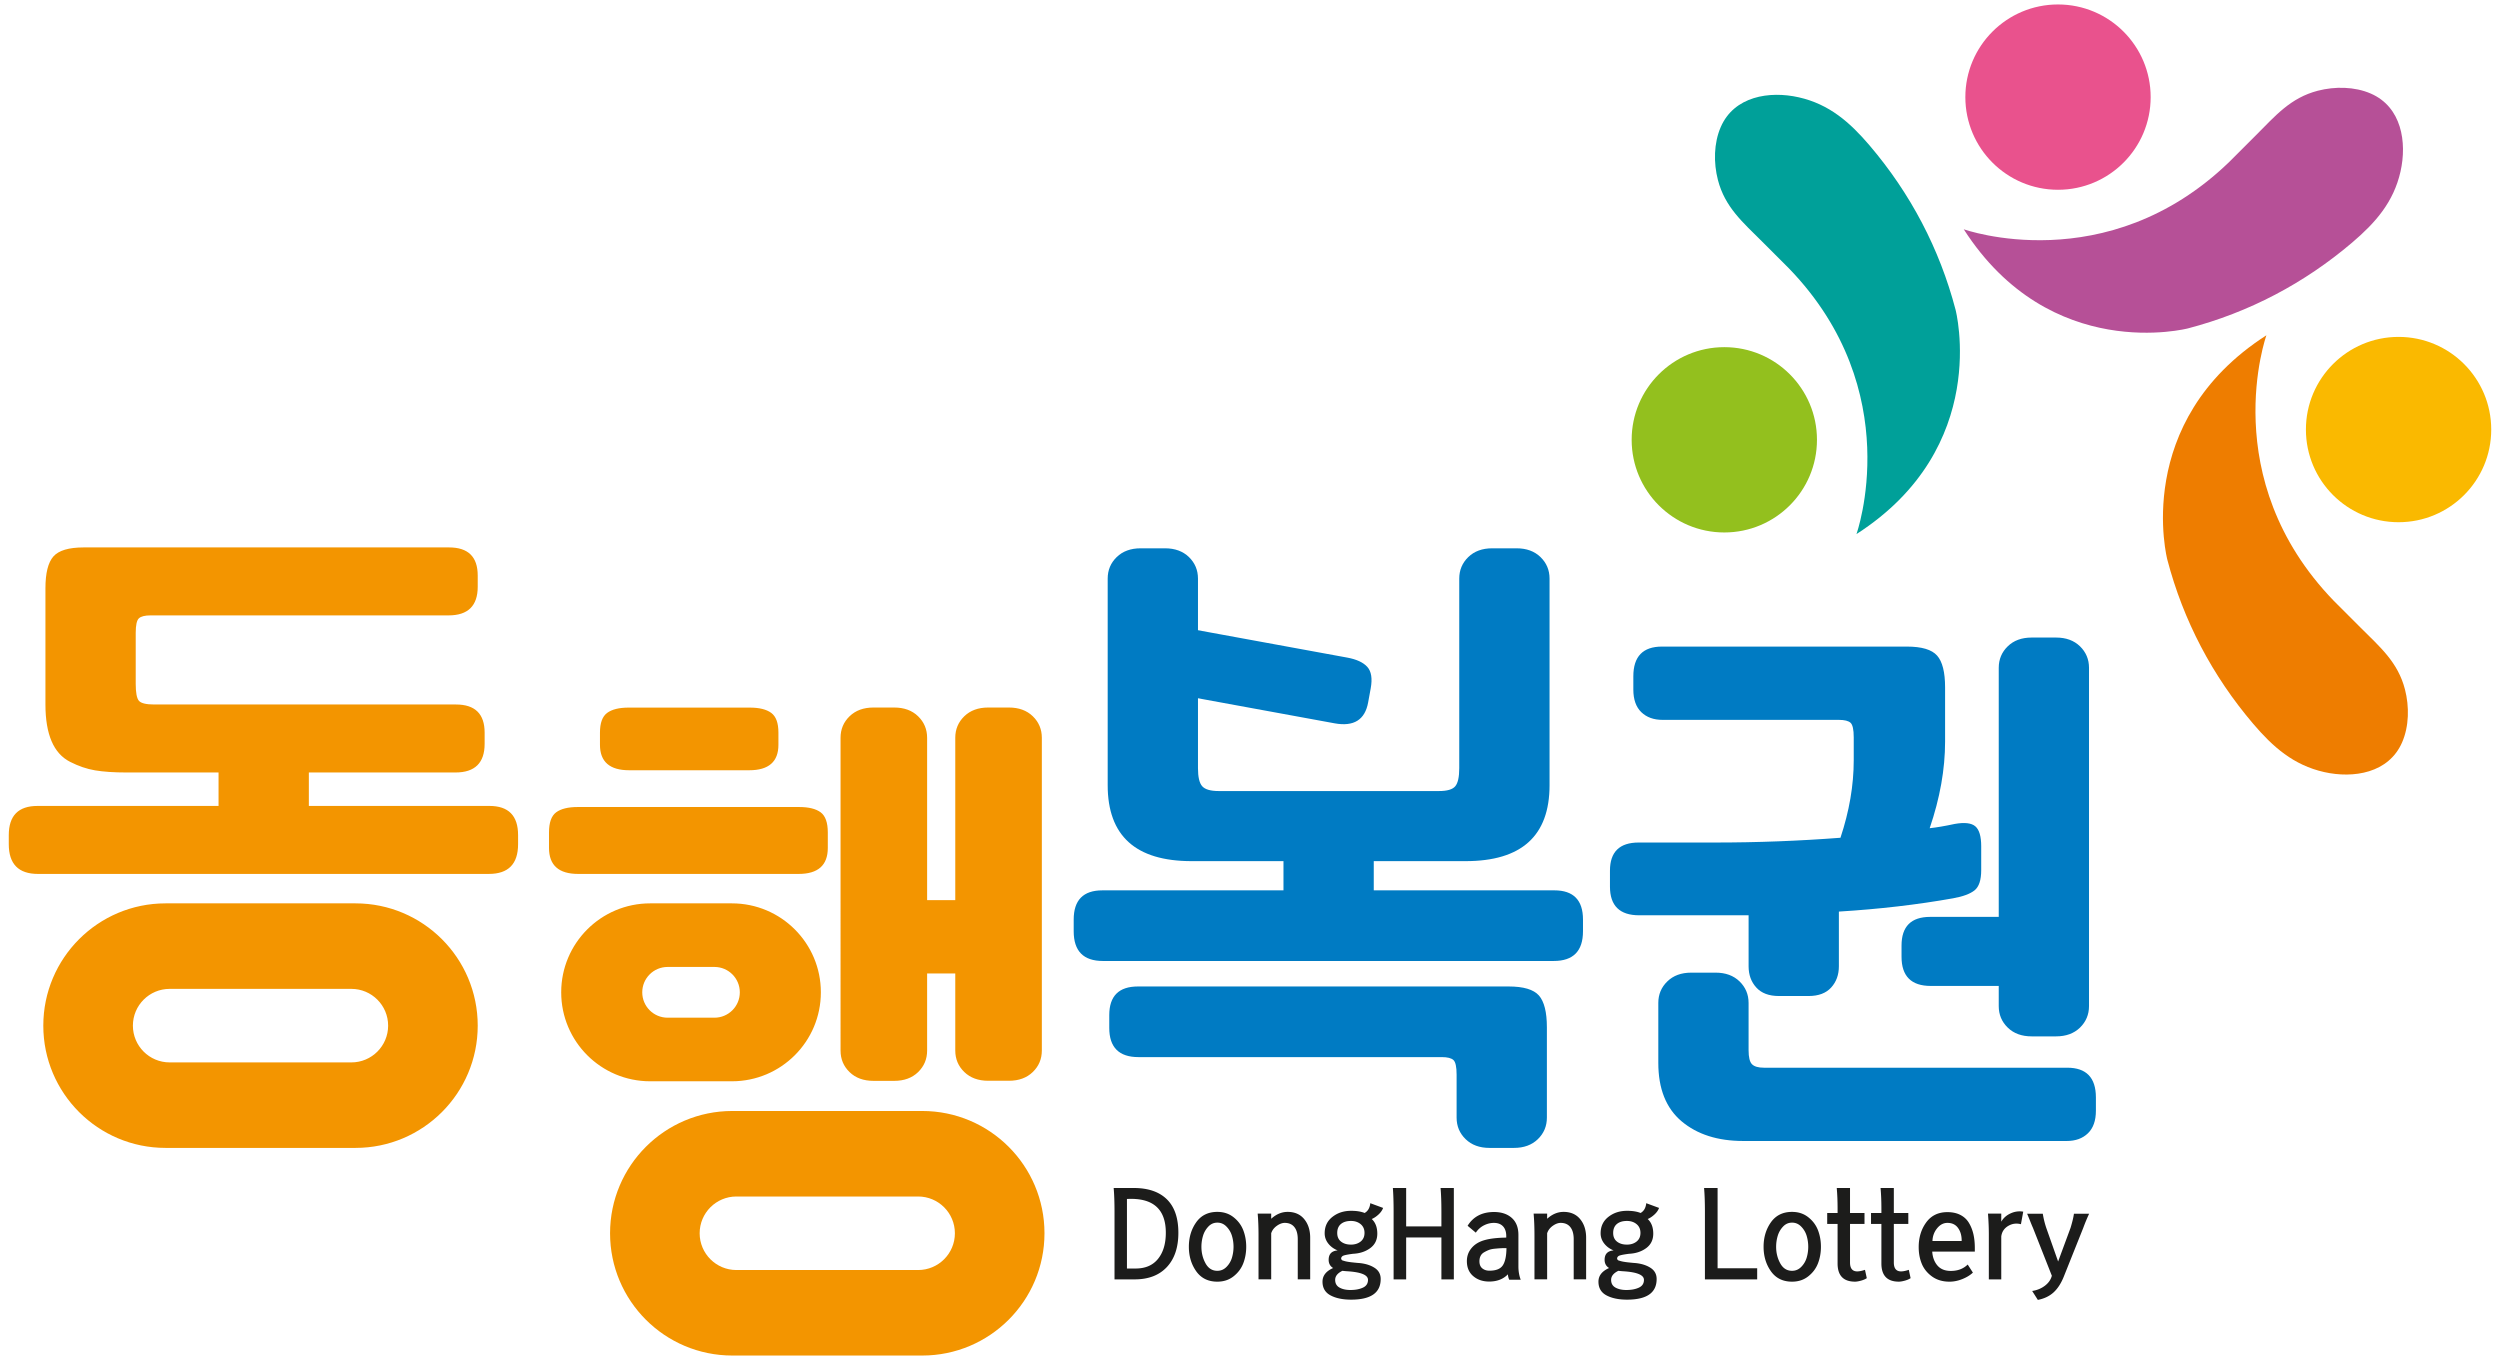
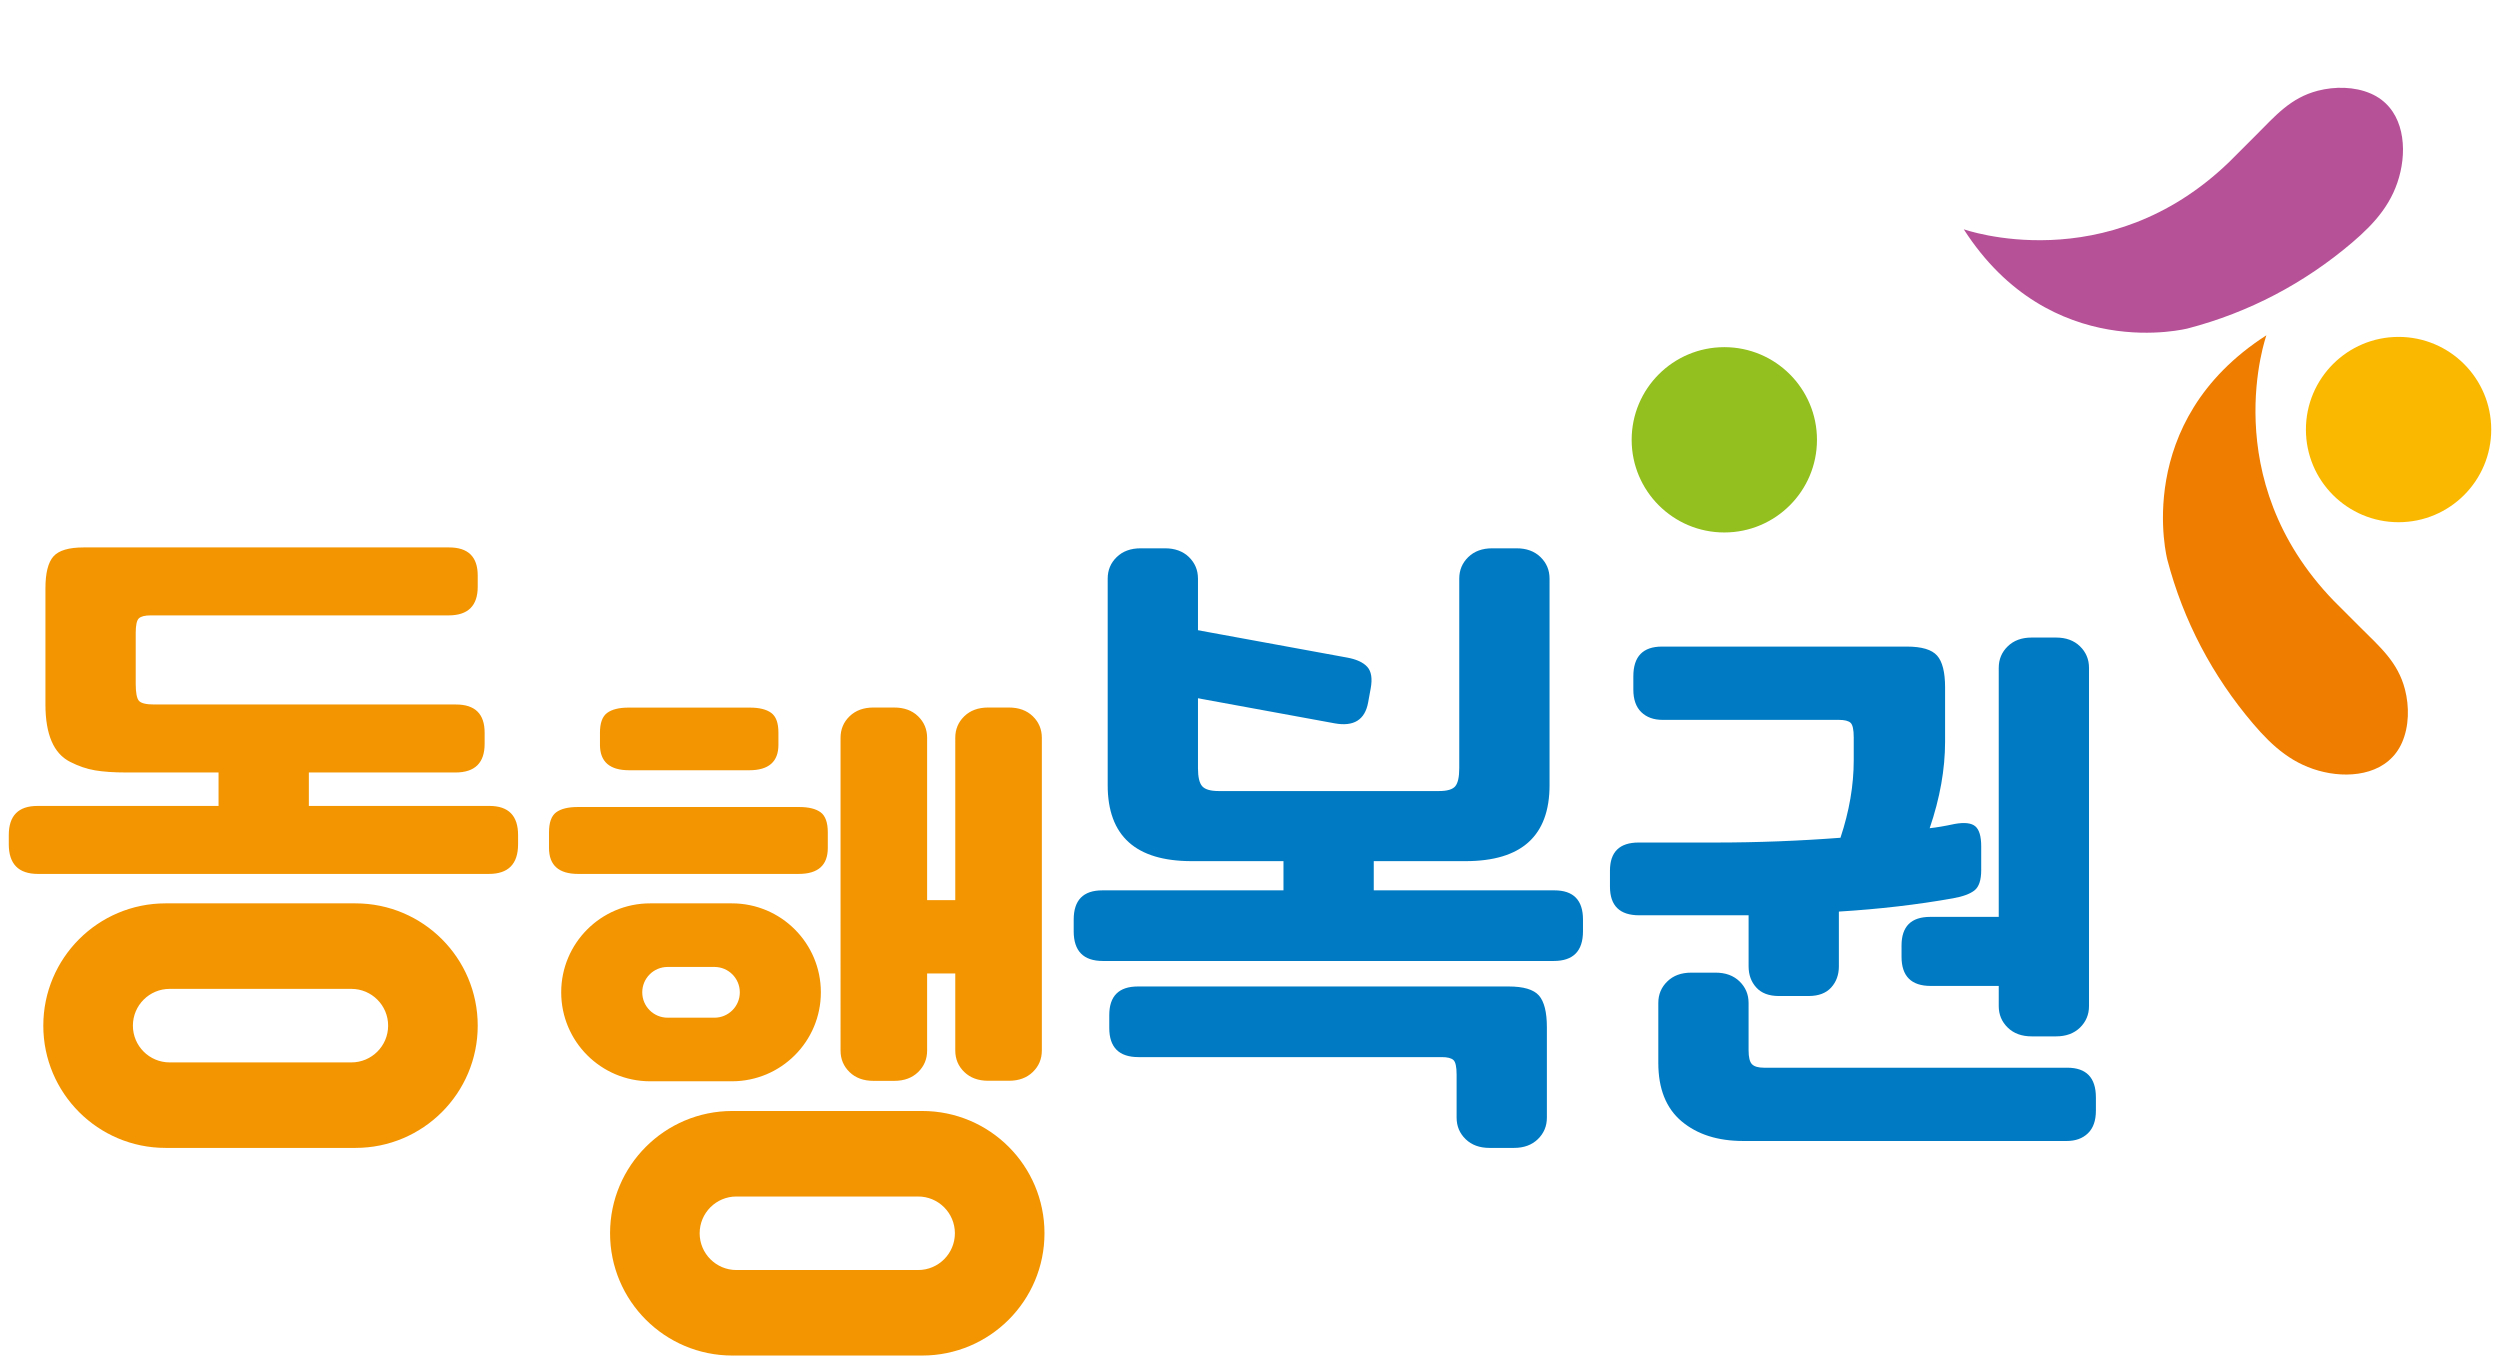
<svg xmlns="http://www.w3.org/2000/svg" xml:space="preserve" width="1000px" height="544px" x="0px" y="0px" viewBox="0 0 1000 544">
  <g fill="#1C1C1B">
-     <path d="M445.807 511.75v-26.945c0-3.89-.115-7.099-.34-9.607h8.016c5.763 0 10.18 1.51 13.256 4.515 3.073 3.012 4.609 7.479 4.609 13.401 0 5.861-1.536 10.43-4.609 13.714-3.076 3.284-7.363 4.923-12.871 4.923h-8.061zm4.973-4.345h3.475c3.896 0 6.881-1.285 8.958-3.862 2.074-2.576 3.114-6.051 3.114-10.43 0-9.56-5.185-14.068-15.547-13.523v27.815zM486.942 484.757c2.513 0 4.668.707 6.47 2.128 1.802 1.414 3.097 3.148 3.889 5.188.786 2.046 1.184 4.256 1.184 6.643 0 2.38-.397 4.59-1.184 6.636-.792 2.047-2.087 3.774-3.889 5.188-1.802 1.421-3.957 2.128-6.47 2.128-3.668 0-6.486-1.387-8.451-4.154-1.962-2.768-2.944-6.031-2.944-9.798s.982-7.037 2.944-9.805c1.965-2.766 4.783-4.154 8.451-4.154zm5.844 18.304a15.28 15.28 0 0 0 .626-4.345c0-1.482-.207-2.931-.626-4.352a8.9 8.9 0 0 0-2.176-3.712c-1.03-1.068-2.25-1.599-3.668-1.599-1.417 0-2.624.53-3.62 1.599a9.09 9.09 0 0 0-2.125 3.712 15.332 15.332 0 0 0-.629 4.352c0 2.414.547 4.617 1.642 6.616 1.095 1.992 2.673 2.991 4.732 2.991 1.418 0 2.638-.523 3.668-1.57a8.74 8.74 0 0 0 2.176-3.692zM503.41 511.75v-17.576c0-3.312-.115-6.229-.34-8.737h5.409v2.074c2.026-1.836 4.216-2.754 6.568-2.754 2.831 0 5.045.966 6.636 2.896 1.595 1.931 2.391 4.427 2.391 7.486v16.61h-4.971v-16.08c0-2.088-.452-3.699-1.354-4.828-.9-1.128-2.189-1.686-3.861-1.686-1 0-2.054.395-3.166 1.183-1.107.789-1.855 1.774-2.243 2.965v18.446h-5.069zM548.119 481.282l5.12 1.884c-.323.932-.941 1.815-1.859 2.658-.918.836-1.813 1.428-2.679 1.781 1.479 1.388 2.22 3.332 2.22 5.848 0 2.475-.942 4.406-2.825 5.793-1.884 1.381-4.175 2.142-6.881 2.265-1.962.258-3.233.503-3.814.728a1.467 1.467 0 0 0-.796.652c-.177.307-.187.605-.023.891.159.293.466.469.918.53.608.231 1.584.422 2.92.585 1.337.156 2.485.271 3.451.333 2.447.259 4.46.911 6.038 1.958 1.577 1.047 2.365 2.516 2.365 4.42 0 5.501-3.943 8.254-11.83 8.254-3.349 0-6.093-.57-8.234-1.713-2.139-1.143-3.209-2.972-3.209-5.48 0-2.38 1.414-4.202 4.249-5.46-1.192-.734-1.788-1.829-1.788-3.277 0-2.318 1.207-3.576 3.621-3.767-1.514-.585-2.761-1.482-3.74-2.706-.982-1.224-1.472-2.61-1.472-4.154 0-2.733 1.026-4.916 3.091-6.541 2.057-1.625 4.552-2.44 7.482-2.44 2.189 0 3.991.292 5.408.87 1.319-.743 2.074-2.042 2.267-3.912zm-14.051 30.658c0 1.421.582 2.448 1.741 3.094 1.155.646 2.604.966 4.345.966 1.995 0 3.668-.313 5.021-.945 1.353-.625 2.025-1.666 2.025-3.114 0-1.931-2.719-3.073-8.158-3.427a27.978 27.978 0 0 1-2.078-.19c-1.93.931-2.896 2.141-2.896 3.616zm6.328-23.559c-1.707 0-3.05.408-4.032 1.23-.982.823-1.472 2.02-1.472 3.598 0 1.481.507 2.624 1.52 3.426 1.013.81 2.343 1.211 3.984 1.211 1.544 0 2.832-.415 3.862-1.23 1.029-.823 1.547-1.973 1.547-3.454 0-1.482-.518-2.646-1.547-3.502-1.03-.85-2.319-1.279-3.862-1.279zM576.561 490.55v-5.793c0-3.862-.111-7.051-.336-9.56h5.311v36.553h-4.975v-16.754h-14.098v16.754h-5.021v-26.993c0-3.794-.099-6.983-.293-9.56h5.314v15.353h14.098zM602.49 495.044c.096-1.896-.292-3.358-1.159-4.372-.87-1.013-2.125-1.516-3.767-1.516-1.354 0-2.68.326-3.984.985-1.303.66-2.391 1.632-3.257 2.924l-3.284-2.753c2.284-3.672 5.81-5.508 10.572-5.508 2.962 0 5.328.789 7.1 2.366 1.771 1.577 2.654 3.849 2.654 6.813v12.6c0 1.931.307 3.705.918 5.31h-4.586a5.731 5.731 0 0 1-.53-2.168c-1.87 1.931-4.365 2.896-7.486 2.896-2.577 0-4.708-.729-6.397-2.176-1.69-1.449-2.533-3.441-2.533-5.984 0-1.774.482-3.331 1.448-4.685.966-1.353 2.251-2.38 3.862-3.094 2.284-1.026 5.761-1.577 10.429-1.638zm-10.719 9.465c0 1.251.377 2.196 1.132 2.821.758.633 1.717.945 2.873.945 2.607 0 4.389-.707 5.337-2.128.949-1.414 1.441-3.72 1.473-6.901-.966 0-1.748.014-2.343.048s-1.377.095-2.343.19c-.965.095-1.754.266-2.365.51a13.45 13.45 0 0 0-1.881.918c-.646.367-1.121.856-1.424 1.469-.309.611-.459 1.326-.459 2.128zM613.787 511.75v-17.576c0-3.312-.115-6.229-.34-8.737h5.409v2.074c2.026-1.836 4.216-2.754 6.568-2.754 2.832 0 5.045.966 6.636 2.896 1.595 1.931 2.391 4.427 2.391 7.486v16.61h-4.971v-16.08c0-2.088-.452-3.699-1.354-4.828-.9-1.128-2.189-1.686-3.861-1.686-1 0-2.054.395-3.166 1.183-1.107.789-1.855 1.774-2.243 2.965v18.446h-5.069zM658.5 481.282l5.12 1.884c-.323.932-.942 1.815-1.86 2.658-.918.836-1.812 1.428-2.679 1.781 1.479 1.388 2.22 3.332 2.22 5.848 0 2.475-.941 4.406-2.824 5.793-1.884 1.381-4.176 2.142-6.881 2.265-1.962.258-3.233.503-3.814.728a1.467 1.467 0 0 0-.796.652c-.177.307-.187.605-.024.891.16.293.467.469.918.53.609.231 1.585.422 2.921.585 1.336.156 2.485.271 3.45.333 2.448.259 4.461.911 6.038 1.958s2.366 2.516 2.366 4.42c0 5.501-3.943 8.254-11.831 8.254-3.349 0-6.092-.57-8.233-1.713-2.139-1.143-3.21-2.972-3.21-5.48 0-2.38 1.415-4.202 4.25-5.46-1.193-.734-1.788-1.829-1.788-3.277 0-2.318 1.207-3.576 3.62-3.767-1.513-.585-2.761-1.482-3.739-2.706-.982-1.224-1.473-2.61-1.473-4.154 0-2.733 1.027-4.916 3.091-6.541 2.057-1.625 4.552-2.44 7.482-2.44 2.189 0 3.991.292 5.409.87 1.319-.743 2.074-2.042 2.267-3.912zm-14.051 30.658c0 1.421.581 2.448 1.74 3.094 1.156.646 2.604.966 4.345.966 1.996 0 3.669-.313 5.021-.945 1.354-.625 2.026-1.666 2.026-3.114 0-1.931-2.72-3.073-8.159-3.427a27.937 27.937 0 0 1-2.077-.19c-1.931.931-2.896 2.141-2.896 3.616zm6.326-23.559c-1.706 0-3.049.408-4.031 1.23-.982.823-1.473 2.02-1.473 3.598 0 1.481.507 2.624 1.52 3.426 1.014.81 2.343 1.211 3.984 1.211 1.544 0 2.832-.415 3.862-1.23 1.03-.823 1.547-1.973 1.547-3.454 0-1.482-.517-2.646-1.547-3.502-1.03-.85-2.318-1.279-3.862-1.279zM681.968 511.75v-26.993c0-3.862-.115-7.051-.34-9.56h5.409v32.113h15.835v4.439h-20.904zM716.828 484.757c2.512 0 4.668.707 6.47 2.128 1.802 1.414 3.097 3.148 3.889 5.188.786 2.046 1.184 4.256 1.184 6.643 0 2.38-.397 4.59-1.184 6.636-.792 2.047-2.087 3.774-3.889 5.188-1.802 1.421-3.958 2.128-6.47 2.128-3.668 0-6.486-1.387-8.451-4.154-1.962-2.768-2.944-6.031-2.944-9.798s.982-7.037 2.944-9.805c1.965-2.766 4.783-4.154 8.451-4.154zm5.844 18.304c.418-1.421.626-2.869.626-4.345 0-1.482-.208-2.931-.626-4.352a8.91 8.91 0 0 0-2.176-3.712c-1.029-1.068-2.25-1.599-3.668-1.599s-2.625.53-3.621 1.599a9.112 9.112 0 0 0-2.125 3.712 15.332 15.332 0 0 0-.629 4.352c0 2.414.548 4.617 1.643 6.616 1.095 1.992 2.672 2.991 4.732 2.991 1.418 0 2.639-.523 3.668-1.57a8.76 8.76 0 0 0 2.176-3.692zM730.879 489.584v-4.392h4.154v-1.687c0-3.025-.112-5.8-.336-8.309h5.31v9.995h5.793v4.392h-5.793v15.408c0 2.379.966 3.569 2.896 3.569.806 0 1.836-.204 3.091-.626l.724 3.332c-.612.414-1.4.755-2.366 1.013-.965.259-1.737.388-2.318.388-4.668 0-7-2.434-7-7.289v-15.795h-4.155zM748.407 489.584v-4.392h4.155v-1.687c0-3.025-.113-5.8-.337-8.309h5.31v9.995h5.793v4.392h-5.793v15.408c0 2.379.966 3.569 2.896 3.569.807 0 1.836-.204 3.091-.626l.724 3.332c-.611.414-1.4.755-2.365 1.013-.966.259-1.737.388-2.318.388-4.668 0-7-2.434-7-7.289v-15.795h-4.156zM789.932 500.646h-17.043c.16 2.285.86 4.141 2.098 5.576 1.24 1.435 3.019 2.148 5.338 2.148 2.767 0 5.021-.85 6.758-2.557l2.077 3.229c-1.095 1.034-2.502 1.891-4.226 2.584-1.721.693-3.438 1.04-5.141 1.04-2.736 0-5.062-.693-6.979-2.074-1.913-1.387-3.28-3.086-4.103-5.099-.82-2.006-1.231-4.223-1.231-6.637 0-3.827.996-7.126 2.992-9.872 1.995-2.754 4.831-4.135 8.499-4.135 1.996 0 3.719.375 5.168 1.115 1.447.741 2.583 1.789 3.402 3.135.823 1.354 1.425 2.862 1.813 4.515.384 1.659.578 3.522.578 5.583v1.449zm-16.948-4.249h11.684c.031-2.061-.441-3.787-1.424-5.168-.982-1.387-2.407-2.073-4.273-2.073-1.578 0-2.954.721-4.127 2.169-1.177 1.448-1.795 3.142-1.86 5.072zM795.533 511.75v-18.106c0-2.448-.111-5.181-.34-8.207h5.314v3.237c.836-1.455 2.073-2.557 3.716-3.312 1.642-.755 3.331-.993 5.072-.7l-.918 5.024c-1.836-.483-3.55-.245-5.144.721-1.592.966-2.502 2.366-2.727 4.202v17.141h-4.973zM823.248 504.604l4.974-13.47c.707-2.318 1.159-4.202 1.353-5.65h6.082a74.142 74.142 0 0 0-2.365 5.697l-7.772 19.46c-1.095 2.733-2.472 4.849-4.13 6.351-1.659 1.496-3.743 2.482-6.252 2.965l-2.271-3.569c1.932-.293 3.624-.986 5.072-2.081s2.38-2.428 2.798-4.005l-7.577-19.215c-.229-.482-.589-1.353-1.088-2.61-.5-1.258-.912-2.251-1.231-2.992h6.276a35.114 35.114 0 0 0 1.4 5.697l4.731 13.422z" />
-   </g>
+     </g>
  <g fill="#F39500">
    <path d="M292.771 361.346h-32.716c-19.648 0-35.574 15.928-35.574 35.574v.02c0 19.647 15.926 35.574 35.574 35.574h32.716c19.647 0 35.574-15.927 35.574-35.574v-.02c.001-19.647-15.926-35.574-35.574-35.574zm3.155 35.593c0 5.6-4.541 10.139-10.141 10.139h-18.743c-5.6 0-10.14-4.539-10.14-10.139v-.02c0-5.6 4.54-10.139 10.14-10.139h18.743c5.6 0 10.141 4.539 10.141 10.139v.02zM368.882 444.393h-75.944c-27.013 0-48.912 21.897-48.912 48.911 0 27.014 21.899 48.911 48.912 48.911h75.944c27.015 0 48.911-21.897 48.911-48.911 0-27.014-21.897-48.911-48.911-48.911zm-1.63 63.618h-72.684c-8.121 0-14.707-6.585-14.707-14.707s6.586-14.707 14.707-14.707h72.684c8.122 0 14.705 6.585 14.705 14.707s-6.583 14.707-14.705 14.707zM142.179 361.346H66.233c-27.014 0-48.911 21.896-48.911 48.911 0 27.014 21.897 48.907 48.911 48.907h75.945c27.012 0 48.911-21.894 48.911-48.907.001-27.015-21.899-48.911-48.91-48.911zm-1.632 63.617H67.863c-8.121 0-14.705-6.588-14.705-14.706 0-8.126 6.584-14.707 14.705-14.707h72.684c8.122 0 14.707 6.581 14.707 14.707 0 8.118-6.585 14.706-14.707 14.706zM195.549 349.572H15.196c-7.787 0-11.685-3.971-11.685-11.902v-3.613c0-7.785 3.828-11.682 11.476-11.682H87.42v-13.381H50.673c-5.096 0-9.313-.286-12.638-.85-3.334-.564-6.658-1.7-9.983-3.4-3.332-1.692-5.809-4.46-7.432-8.281-1.632-3.828-2.447-8.71-2.447-14.663v-46.477c0-6.087 1.067-10.339 3.187-12.745 2.125-2.404 6.162-3.61 12.108-3.61h146.151c7.647 0 11.467 3.749 11.467 11.259v4.461c0 7.649-3.889 11.469-11.683 11.469H60.231c-2.266 0-3.819.391-4.671 1.171-.851.78-1.275 2.727-1.275 5.843v20.349c0 3.539.425 5.807 1.275 6.796.852.992 2.901 1.485 6.163 1.485h120.663c7.641 0 11.467 3.757 11.467 11.26v4.464c0 7.646-3.896 11.471-11.683 11.471h-58.63v13.381h72.224c7.648 0 11.469 3.896 11.469 11.682v3.613c-.001 7.93-3.891 11.9-11.684 11.9zM319.439 349.572h-88.155c-7.792 0-11.685-3.468-11.685-10.41v-6.163c0-3.961.948-6.653 2.865-8.074 1.911-1.407 4.777-2.118 8.605-2.118h88.585c3.821 0 6.693.711 8.604 2.118 1.908 1.421 2.862 4.113 2.862 8.074v6.163c.002 6.942-3.893 10.41-11.681 10.41zM299.682 308.1H251.67c-7.789 0-11.685-3.396-11.685-10.191v-4.886c0-3.828.962-6.442 2.871-7.86 1.911-1.414 4.783-2.125 8.604-2.125h48.437c3.821 0 6.694.711 8.604 2.125 1.91 1.418 2.865 4.032 2.865 7.86v4.886c0 6.794-3.897 10.191-11.684 10.191zM370.848 295.113v64.95h11.26v-64.95c0-3.396 1.197-6.266 3.609-8.604 2.406-2.332 5.592-3.498 9.559-3.498h8.289c3.96 0 7.146 1.166 9.558 3.498 2.405 2.339 3.612 5.208 3.612 8.604v125.084c0 3.403-1.207 6.269-3.612 8.604-2.412 2.335-5.598 3.505-9.558 3.505h-8.289c-3.967 0-7.152-1.17-9.559-3.505-2.412-2.336-3.609-5.201-3.609-8.604v-30.818h-11.26v30.862c0 3.396-1.207 6.266-3.611 8.604-2.406 2.332-5.599 3.498-9.558 3.498h-8.283c-3.975 0-7.153-1.166-9.565-3.498-2.412-2.339-3.61-5.208-3.61-8.604V295.113c0-3.396 1.198-6.266 3.61-8.604 2.412-2.332 5.591-3.498 9.565-3.498h8.283c3.959 0 7.151 1.166 9.558 3.498 2.404 2.339 3.611 5.208 3.611 8.604z" />
  </g>
  <g fill="#007BC3">
    <path d="M621.515 384.392H441.162c-7.787 0-11.685-3.964-11.685-11.896v-4.671c0-7.788 3.828-11.685 11.468-11.685h72.443v-11.685H476.64c-22.378 0-33.566-10.121-33.566-30.383v-82.64c0-3.395 1.205-6.267 3.61-8.601 2.405-2.336 5.6-3.507 9.557-3.507h9.775c3.959 0 7.153 1.171 9.565 3.507 2.396 2.334 3.61 5.206 3.61 8.601v75.844c0 3.542.558 5.953 1.694 7.225 1.138 1.274 3.325 1.917 6.589 1.917h88.155c3.253 0 5.415-.643 6.476-1.917 1.064-1.271 1.595-3.683 1.595-7.225v-75.844c0-3.395 1.207-6.267 3.61-8.601 2.407-2.336 5.6-3.507 9.561-3.507h9.773c3.961 0 7.153 1.171 9.557 3.507 2.407 2.334 3.621 5.206 3.621 8.601v82.64c0 20.262-11.199 30.383-33.572 30.383h-36.743v11.685h72.222c7.643 0 11.471 3.896 11.471 11.685v4.671c-.001 7.932-3.899 11.896-11.685 11.896zM618.754 447.055c0 3.402-1.206 6.269-3.613 8.611-2.41 2.336-5.596 3.498-9.557 3.498h-9.773c-3.965 0-7.153-1.162-9.561-3.498-2.41-2.343-3.61-5.209-3.61-8.611v-17.202c0-3.118-.421-5.063-1.274-5.845-.851-.778-2.41-1.166-4.668-1.166H455.391c-7.787 0-11.686-3.896-11.686-11.681v-5.104c0-7.642 3.828-11.467 11.478-11.467h148.276c5.946 0 9.981 1.204 12.109 3.61 2.119 2.41 3.186 6.656 3.186 12.742v36.113z" />
    <path d="m533.854 289.33-79.044-14.496c-7.668-1.397-10.858-5.579-9.587-12.548l1.03-5.644c.712-3.896 2.135-6.414 4.288-7.53 2.146-1.118 5.098-1.338 8.863-.649l79.467 14.569c3.761.687 6.453 1.937 8.064 3.739 1.611 1.804 2.06 4.665 1.35 8.559l-1.03 5.644c-1.271 6.969-5.737 9.754-13.401 8.356zM684.348 366.115h-28.68c-7.789 0-11.685-3.824-11.685-11.467v-6.378c0-7.503 3.828-11.26 11.478-11.26h30.59c16.849 0 33.562-.636 50.132-1.907 3.532-10.621 5.31-20.959 5.31-31.019v-9.132c0-3.11-.425-5.062-1.274-5.844-.85-.771-2.41-1.163-4.671-1.163h-70.529c-3.543 0-6.375-1.033-8.5-3.083-2.117-2.054-3.186-5.059-3.186-9.026v-5.313c0-7.934 3.828-11.893 11.468-11.893h97.938c5.946 0 9.981 1.199 12.103 3.611 2.132 2.404 3.192 6.658 3.192 12.741v21.67c0 11.042-2.057 22.587-6.163 34.629 2.692-.286 6.023-.85 9.984-1.703 3.964-.704 6.725-.392 8.281.955 1.561 1.347 2.343 4.001 2.343 7.969v9.56c0 3.965-.894 6.657-2.655 8.071-1.781 1.414-4.637 2.475-8.604 3.188-14.306 2.55-29.526 4.318-45.671 5.311v21.877c0 3.403-1.03 6.231-3.08 8.496-2.057 2.268-5.069 3.402-9.037 3.402H711.54c-3.96 0-6.973-1.135-9.022-3.402-2.063-2.265-3.08-5.093-3.08-8.496v-20.395h-15.09zm142.33 90.281H697.307c-10.195 0-18.408-2.617-24.644-7.853-6.231-5.243-9.339-13.034-9.339-23.37v-24.005c0-3.403 1.196-6.266 3.61-8.601 2.396-2.343 5.589-3.506 9.55-3.506h9.773c3.961 0 7.153 1.163 9.567 3.506 2.396 2.335 3.61 5.197 3.61 8.601v18.905c0 2.832.452 4.709 1.38 5.631.921.918 2.509 1.38 4.776 1.38h121.297c7.646 0 11.475 3.964 11.475 11.898v5.304c0 3.968-1.061 6.979-3.192 9.029-2.117 2.058-4.956 3.081-8.492 3.081zm8.925-189.274v135.322c0 3.396-1.214 6.262-3.61 8.604-2.414 2.336-5.6 3.498-9.566 3.498h-9.774c-3.961 0-7.153-1.162-9.55-3.498-2.414-2.343-3.61-5.209-3.61-8.604v-8.071h-27.197c-7.786 0-11.685-3.896-11.685-11.685v-4.464c0-7.646 3.828-11.474 11.467-11.474h27.415v-99.629c0-3.395 1.196-6.268 3.61-8.603 2.396-2.336 5.589-3.5 9.55-3.5h9.774c3.967 0 7.152 1.164 9.566 3.5 2.396 2.336 3.61 5.21 3.61 8.604z" />
  </g>
  <circle cx="959.429" cy="171.823" r="37.063" fill="#FAB900" />
  <path fill="#EE7D00" d="M906.563 134.117s-20.429 57.201 26.966 106.23c3.566 3.568 7.137 7.135 10.703 10.702 7.707 7.706 14.928 13.764 17.756 24.723 1.754 6.792 1.68 14.7-1.156 21.2-5.337 12.239-19.378 14.517-31.188 11.852-12.229-2.764-20.47-10.029-28.36-19.297-16.343-19.194-27.959-41.283-34.354-65.659 0-.005-14.435-55.023 39.633-89.751z" />
  <circle cx="689.726" cy="175.924" r="37.062" fill="#93C01E" />
-   <path fill="#00A099" d="M742.588 213.632s20.432-57.201-26.967-106.231c-3.566-3.568-7.133-7.136-10.702-10.702-7.704-7.705-14.928-13.766-17.757-24.723-1.754-6.794-1.679-14.701 1.156-21.198 5.341-12.24 19.382-14.519 31.188-11.852 12.229 2.761 20.47 10.026 28.36 19.292 16.342 19.196 27.959 41.287 34.354 65.661.005.005 14.436 55.025-39.632 89.753z" />
-   <circle cx="823.202" cy="38.847" r="37.062" fill="#E9528D" />
  <path fill="#B65097" d="M785.498 91.711s57.199 20.429 106.229-26.966c3.566-3.568 7.136-7.135 10.702-10.702 7.707-7.705 13.766-14.928 24.723-17.759 6.796-1.752 14.703-1.679 21.196 1.156 12.242 5.339 14.521 19.38 11.852 31.188-2.761 12.23-10.022 20.471-19.29 28.36-19.194 16.34-41.285 27.96-65.661 34.355-.007.002-55.023 14.434-89.751-39.632z" />
</svg>